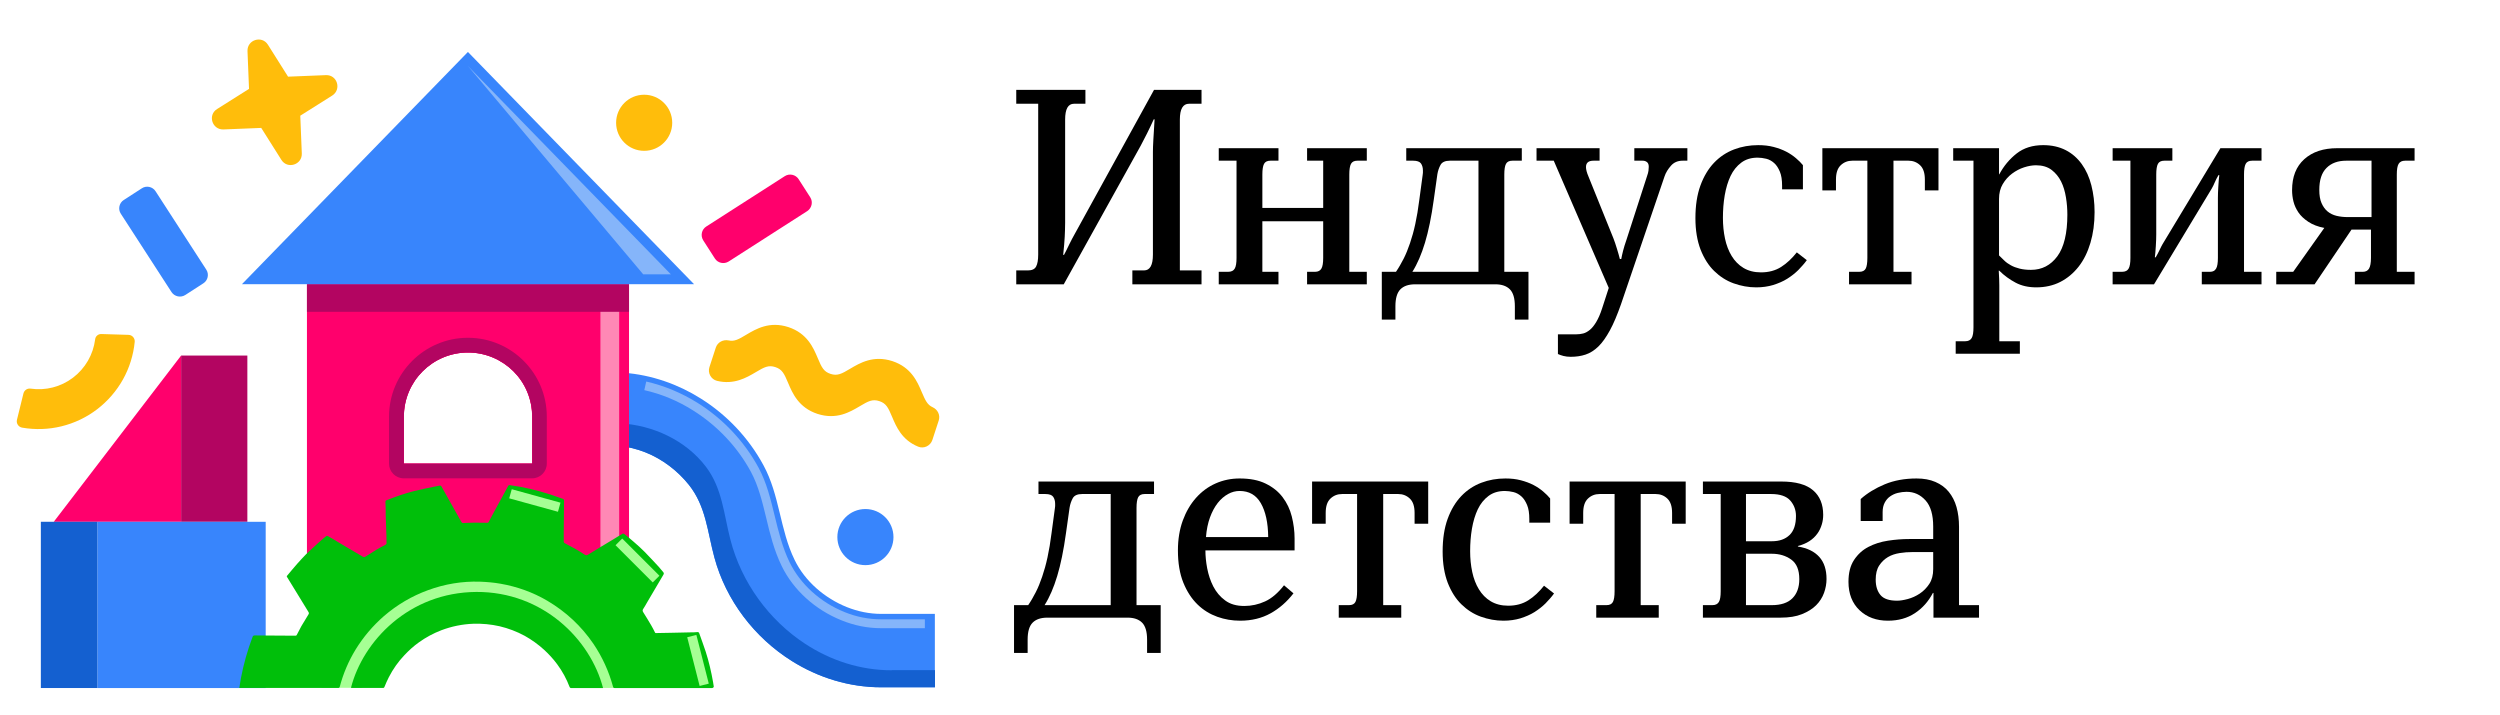
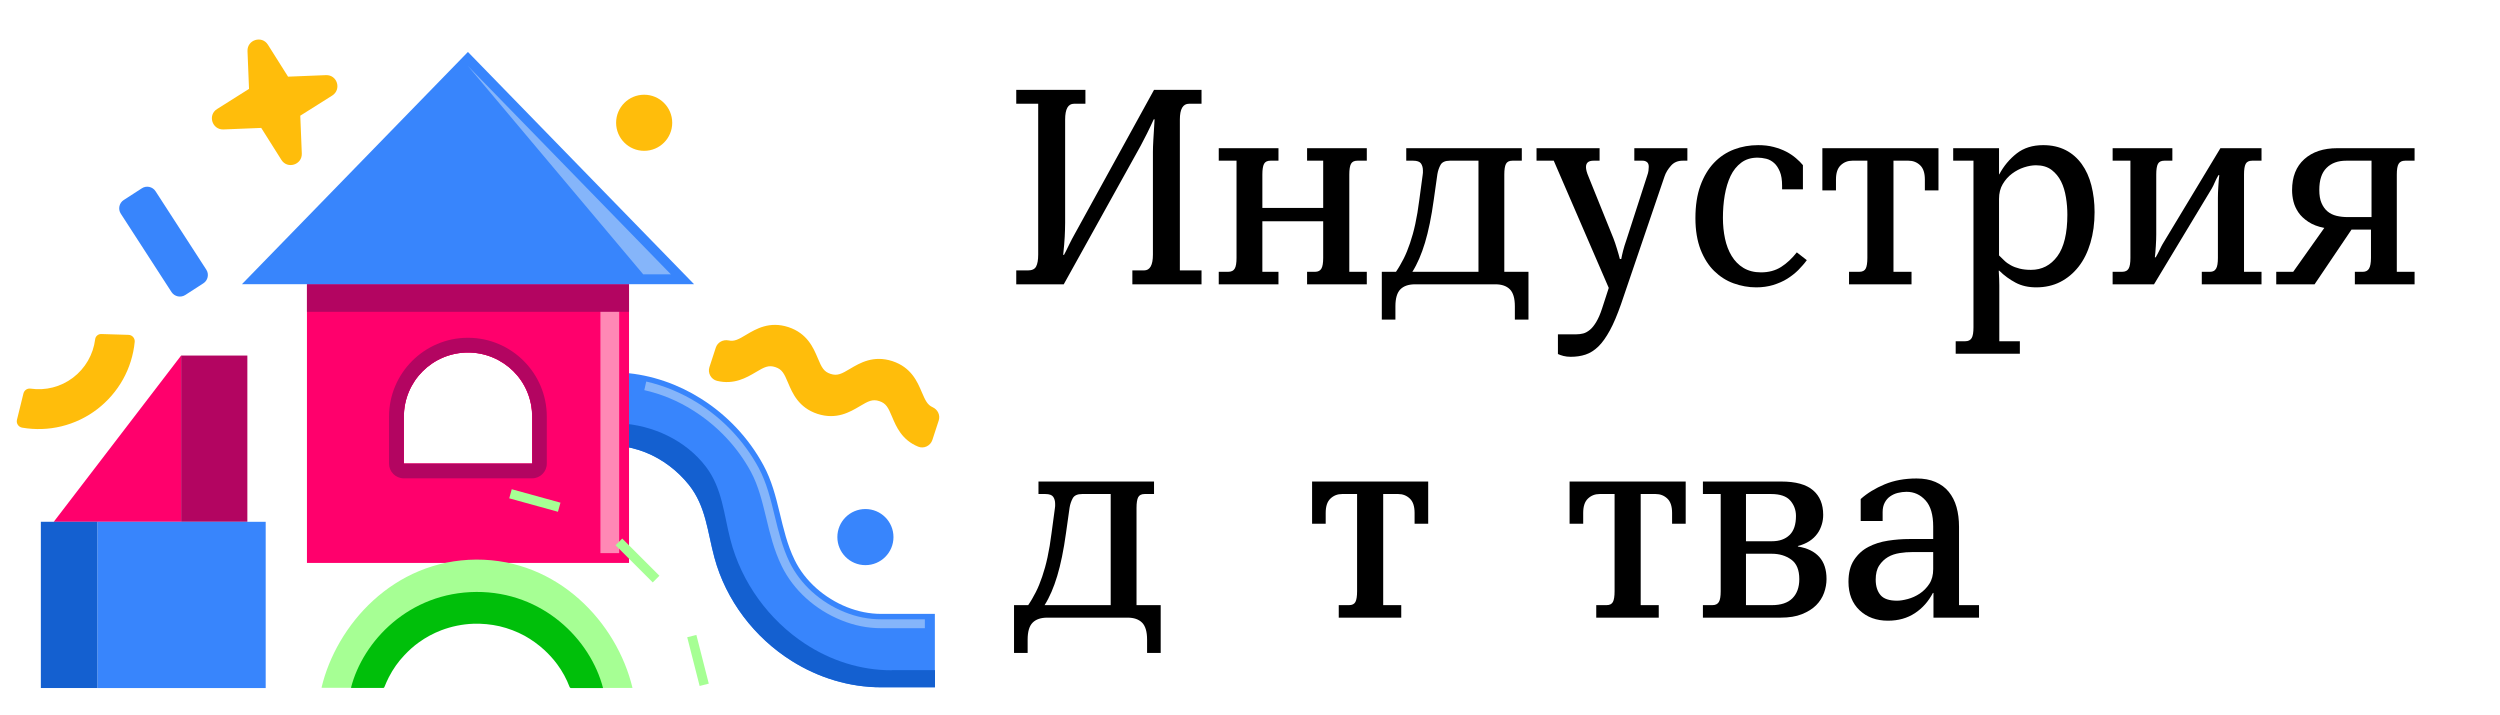
<svg xmlns="http://www.w3.org/2000/svg" x="0px" y="0px" viewBox="0 0 180 51.45" style="enable-background:new 0 0 180 51.45;" xml:space="preserve">
  <style type="text/css"> .st0{fill:#3885FC;} .st1{fill:#1460D0;} .st2{fill:#85B5FA;} .st3{fill:#B30561;} .st4{fill:#FF006C;} .st5{fill:#FF88B5;} .st6{fill:#FFBD0B;} .st7{fill:#A6FF94;} .st8{fill:#00BF0A;} .st9{fill:none;} </style>
  <g id="BACKGROUND"> </g>
  <g id="Логотип">
    <g>
      <g>
        <path class="st0" d="M44.48,32.1c0.68,0.05,1.35,0.21,2,0.47c1.2,0.48,2.3,1.31,3.12,2.34c1.23,1.55,1.33,3.38,1.83,5.22 c0.83,3.08,2.88,5.77,5.58,7.46c1.88,1.18,4.1,1.89,6.44,1.89h3.86v-5.28h-3.86c-0.84,0-1.68-0.17-2.48-0.49 c-1.59-0.64-3.01-1.85-3.76-3.4c-1.06-2.17-1.07-4.66-2.24-6.81c-1.07-1.98-2.64-3.63-4.52-4.81c-1.64-1.03-3.53-1.7-5.53-1.85 L44.48,32.1z" />
        <path class="st0" d="M63.44,48.79c-2.11,0-4.21-0.62-6.07-1.78c-2.58-1.62-4.51-4.19-5.27-7.05c-0.12-0.44-0.21-0.89-0.31-1.32 c-0.3-1.41-0.62-2.86-1.65-4.16c-0.89-1.13-2.1-2.04-3.41-2.56c-0.49-0.2-1-0.34-1.5-0.43l0.31-3.87 c1.57,0.23,3.12,0.8,4.52,1.67c1.8,1.13,3.28,2.7,4.28,4.55c0.56,1.05,0.84,2.18,1.13,3.39c0.27,1.13,0.55,2.29,1.09,3.39 c0.81,1.65,2.31,3.02,4.13,3.75c0.89,0.36,1.82,0.54,2.74,0.54h3.16v3.87H63.44z" />
        <g>
          <path class="st1" d="M64.2,48.26c-2.26,0-4.4-0.71-6.22-1.9c-2.6-1.7-4.59-4.4-5.39-7.5c-0.48-1.85-0.58-3.69-1.76-5.25 c-1.45-1.91-3.83-3.01-6.21-3.13c0,0,0,0,0,0l-0.13,1.63c0.68,0.05,1.35,0.21,2,0.47c1.2,0.48,2.3,1.31,3.12,2.34 c1.23,1.55,1.33,3.38,1.83,5.22c0.83,3.08,2.88,5.77,5.58,7.46c1.88,1.18,4.1,1.89,6.44,1.89h3.86v-1.24H64.2z" />
        </g>
        <g>
          <path class="st2" d="M66.6,45.23h-3.16c-0.97,0-1.93-0.19-2.86-0.57c-1.89-0.76-3.46-2.18-4.3-3.91 c-0.55-1.13-0.84-2.31-1.11-3.45c-0.29-1.19-0.56-2.31-1.1-3.32c-0.97-1.8-2.42-3.33-4.17-4.43c-1.09-0.69-2.27-1.18-3.51-1.46 l0.14-0.62c1.3,0.3,2.55,0.82,3.7,1.54c1.85,1.16,3.36,2.77,4.39,4.67c0.58,1.08,0.86,2.24,1.16,3.47 c0.27,1.11,0.55,2.26,1.07,3.33c0.77,1.58,2.22,2.89,3.96,3.59c0.86,0.35,1.74,0.52,2.62,0.52h3.16V45.23z" />
        </g>
      </g>
      <g>
        <rect x="13.04" y="25.6" class="st3" width="4.77" height="11.97" />
        <polygon class="st4" points="13.04,25.6 13.04,37.57 3.87,37.57 " />
      </g>
      <g>
        <g>
          <path class="st4" d="M22.1,20.46v20.07h23.19V20.46H22.1z M29.07,33.38V30c0-2.56,2.07-4.62,4.62-4.62 c1.28,0,2.43,0.52,3.27,1.35c0.84,0.84,1.35,1.99,1.35,3.27v3.38H29.07z" />
          <path class="st4" d="M22.8,21.16v18.66h21.78V21.16H22.8z M38.32,33.38h-9.24V30c0-2.56,2.07-4.62,4.62-4.62 c1.28,0,2.43,0.52,3.27,1.35c0.84,0.84,1.35,1.99,1.35,3.27V33.38z" />
          <path class="st3" d="M33.69,24.32c-3.13,0-5.68,2.55-5.68,5.68v3.38c0,0.58,0.47,1.06,1.06,1.06h9.24 c0.58,0,1.06-0.47,1.06-1.06V30C39.37,26.87,36.83,24.32,33.69,24.32z M38.32,33.38h-9.24V30c0-2.56,2.07-4.62,4.62-4.62 c1.28,0,2.43,0.52,3.27,1.35c0.84,0.84,1.35,1.99,1.35,3.27V33.38z" />
        </g>
        <rect x="34.58" y="29.82" transform="matrix(-1.836970e-16 1 -1 -1.836970e-16 74.4 -13.415)" class="st5" width="18.66" height="1.35" />
        <rect x="22.1" y="20.46" class="st3" width="23.19" height="1.99" />
        <polygon class="st0" points="33.69,3.74 17.42,20.46 49.97,20.46 " />
        <polygon class="st0" points="19.09,19.75 33.69,4.75 48.3,19.75 " />
        <polygon class="st2" points="33.69,4.75 46.31,19.75 48.3,19.75 " />
      </g>
      <g>
        <rect x="7.01" y="37.57" class="st0" width="12.12" height="11.97" />
        <rect x="2.95" y="37.57" transform="matrix(-1 -1.224647e-16 1.224647e-16 -1 9.961 87.108)" class="st1" width="4.07" height="11.97" />
      </g>
      <g>
        <g>
          <g>
            <path class="st6" d="M23.92,6.88l-2.3,1.45l0.11,2.72c0.03,0.82-1.04,1.15-1.47,0.46l-1.45-2.3l-2.72,0.11 c-0.82,0.03-1.15-1.04-0.46-1.47l2.3-1.45l-0.11-2.72c-0.03-0.82,1.04-1.15,1.47-0.46l1.45,2.3l2.72-0.11 C24.28,5.37,24.61,6.44,23.92,6.88z" />
          </g>
        </g>
        <circle class="st0" cx="62.31" cy="38.67" r="2.02" />
        <path class="st0" d="M13.34,21.24l1.3-0.84c0.33-0.21,0.43-0.66,0.21-0.99l-3.65-5.64c-0.21-0.33-0.66-0.43-0.99-0.21l-1.3,0.84 c-0.33,0.21-0.43,0.66-0.21,0.99l3.65,5.64C12.57,21.36,13.01,21.45,13.34,21.24z" />
-         <path class="st4" d="M58.34,14.21L57.5,12.9c-0.21-0.33-0.66-0.43-0.99-0.22l-5.66,3.63c-0.33,0.21-0.43,0.65-0.22,0.99 l0.84,1.31c0.21,0.33,0.65,0.43,0.99,0.22l5.66-3.63C58.45,14.98,58.55,14.54,58.34,14.21z" />
        <g>
          <g>
            <path class="st6" d="M64.23,30.01c-0.28-0.67-0.43-0.97-0.92-1.13c-0.49-0.16-0.79,0-1.41,0.37c-0.71,0.42-1.67,0.99-3.04,0.55 c-1.36-0.45-1.8-1.48-2.12-2.24c-0.28-0.67-0.43-0.97-0.92-1.13c-0.49-0.16-0.79,0-1.41,0.37c-0.66,0.39-1.56,0.92-2.79,0.62 c-0.43-0.11-0.68-0.57-0.54-0.99l0.46-1.41c0.13-0.38,0.52-0.59,0.92-0.51c0.41,0.09,0.71-0.07,1.27-0.41 c0.71-0.42,1.67-0.99,3.03-0.55c1.36,0.45,1.8,1.48,2.12,2.24c0.28,0.67,0.43,0.97,0.92,1.13c0.49,0.16,0.79,0,1.41-0.37 c0.71-0.42,1.67-0.99,3.04-0.55c1.36,0.45,1.8,1.48,2.12,2.24c0.26,0.6,0.4,0.91,0.78,1.08c0.37,0.17,0.56,0.57,0.44,0.95 l-0.46,1.41c-0.14,0.42-0.61,0.65-1.02,0.48C64.93,31.68,64.53,30.72,64.23,30.01z" />
          </g>
        </g>
        <g>
          <g>
            <g>
              <path class="st6" d="M7.3,24.05l1.96,0.06c0.26,0.01,0.46,0.24,0.44,0.5c-0.19,1.93-1.16,3.67-2.71,4.86 c-1.55,1.18-3.5,1.65-5.4,1.32c-0.26-0.05-0.43-0.3-0.37-0.56l0.47-1.91c0.06-0.22,0.27-0.37,0.5-0.34 c1.09,0.16,2.19-0.12,3.07-0.79s1.45-1.66,1.59-2.75C6.87,24.21,7.07,24.04,7.3,24.05z" />
            </g>
          </g>
        </g>
        <circle class="st6" cx="46.38" cy="8.84" r="2.02" />
      </g>
      <g>
        <path class="st7" d="M45.54,49.53c-0.04,0-0.07,0-0.1,0c-0.91,0-1.82,0-2.73,0c-0.08,0-0.12-0.02-0.14-0.1 c-0.27-0.78-0.65-1.51-1.1-2.18c-0.35-0.51-0.74-0.98-1.17-1.41c-0.52-0.52-1.1-0.96-1.72-1.33c-0.7-0.42-1.45-0.72-2.23-0.92 c-0.77-0.19-1.54-0.27-2.33-0.24c-0.98,0.04-1.93,0.25-2.85,0.63c-0.71,0.3-1.37,0.68-1.98,1.16c-0.46,0.36-0.89,0.77-1.28,1.23 c-0.55,0.63-1.01,1.34-1.38,2.11c-0.15,0.31-0.27,0.63-0.4,0.94c-0.02,0.06-0.04,0.1-0.12,0.1c-0.93,0-1.87,0-2.8,0 c-0.02,0-0.04,0-0.06-0.01c1.06-4.48,5.15-9.18,11.14-9.22C40.19,40.27,44.42,44.84,45.54,49.53z" />
-         <path class="st8" d="M17.23,49.53c0.04-0.25,0.08-0.48,0.12-0.72c0.19-1,0.47-1.99,0.83-2.94c0.03-0.09,0.07-0.12,0.17-0.12 c0.44,0.01,0.89,0.01,1.33,0.01c0.53,0,1.07,0.01,1.6,0.01c0.06,0,0.08-0.04,0.1-0.08c0.11-0.21,0.21-0.41,0.32-0.61 c0.17-0.29,0.35-0.57,0.52-0.86c0.03-0.05,0.03-0.09,0-0.14c-0.43-0.7-0.85-1.39-1.28-2.09c-0.09-0.15-0.18-0.3-0.27-0.44 c-0.03-0.04-0.03-0.07,0.01-0.11c0.24-0.28,0.47-0.57,0.72-0.85c0.21-0.24,0.43-0.47,0.65-0.7c0.05-0.05,0.1-0.1,0.16-0.15 c0.23-0.21,0.45-0.42,0.68-0.63c0.13-0.12,0.27-0.23,0.4-0.35c0.07-0.06,0.14-0.12,0.21-0.17c0.02-0.01,0.07-0.01,0.09,0 c0.24,0.13,0.47,0.27,0.7,0.41c0.27,0.16,0.54,0.32,0.81,0.48c0.34,0.2,0.69,0.4,1.02,0.6c0.07,0.04,0.13,0.04,0.2-0.01 c0.26-0.17,0.52-0.33,0.78-0.49c0.21-0.12,0.42-0.24,0.64-0.35c0.06-0.03,0.09-0.06,0.09-0.13c-0.01-0.19-0.01-0.39-0.01-0.58 c0-0.19-0.01-0.38-0.02-0.58c-0.01-0.29-0.02-0.58-0.03-0.88c0-0.14,0-0.28,0-0.43c0-0.17-0.01-0.33-0.02-0.5 c0-0.06,0.02-0.09,0.07-0.11c0.66-0.26,1.33-0.5,2.02-0.67c0.52-0.13,1.05-0.23,1.57-0.34c0.08-0.02,0.17-0.03,0.26-0.05 c0.05-0.01,0.07,0.01,0.1,0.04c0.24,0.43,0.49,0.87,0.73,1.3c0.2,0.35,0.4,0.7,0.59,1.05c0.05,0.09,0.1,0.18,0.15,0.26 c0.02,0.02,0.06,0.05,0.08,0.05c0.28-0.01,0.56-0.03,0.84-0.03c0.31,0,0.62,0,0.93,0.01c0.06,0,0.08-0.03,0.1-0.07 c0.14-0.26,0.27-0.51,0.41-0.77c0.23-0.43,0.47-0.86,0.7-1.28c0.1-0.18,0.2-0.36,0.29-0.54c0.03-0.05,0.06-0.06,0.11-0.05 c1,0.13,1.97,0.37,2.92,0.67c0.31,0.1,0.6,0.22,0.91,0.32c0.06,0.02,0.08,0.05,0.08,0.13c-0.01,0.4-0.01,0.8-0.01,1.21 c0,0.35-0.01,0.7-0.01,1.05c0,0.23,0,0.46,0,0.69c0,0.05,0.02,0.08,0.07,0.11c0.49,0.25,0.97,0.51,1.43,0.82 c0.08,0.05,0.14,0.07,0.24,0.01c0.64-0.4,1.29-0.78,1.93-1.17c0.19-0.12,0.38-0.24,0.58-0.35c0.02-0.01,0.08,0,0.1,0.02 c0.24,0.19,0.47,0.38,0.7,0.58c0.26,0.23,0.53,0.46,0.77,0.71c0.35,0.35,0.68,0.72,1.02,1.08c0.11,0.12,0.21,0.26,0.32,0.38 c0.05,0.06,0.06,0.1,0.02,0.18c-0.39,0.65-0.77,1.31-1.16,1.97c-0.1,0.18-0.2,0.35-0.31,0.52c-0.04,0.07-0.04,0.12,0,0.2 c0.2,0.32,0.4,0.64,0.59,0.97c0.09,0.16,0.18,0.32,0.26,0.49c0.02,0.05,0.05,0.07,0.1,0.06c0.36-0.01,0.73-0.02,1.09-0.02 c0.46-0.01,0.92-0.02,1.37-0.03c0.16,0,0.32,0,0.49-0.02c0.09-0.01,0.13,0.03,0.15,0.1c0.15,0.44,0.32,0.87,0.46,1.31 c0.23,0.71,0.4,1.45,0.53,2.19c0.02,0.1,0.03,0.21,0.05,0.31c0.01,0.06-0.05,0.11-0.12,0.12c-0.02,0-0.04,0-0.06,0 c-2.31,0-4.63,0-6.94,0c-0.07,0-0.11-0.02-0.13-0.09c-0.3-1.11-0.77-2.14-1.41-3.09c-0.88-1.29-1.99-2.32-3.33-3.11 c-1.04-0.61-2.16-1.01-3.35-1.22c-0.5-0.09-1-0.13-1.5-0.15c-1.28-0.04-2.53,0.17-3.73,0.61c-1.18,0.43-2.24,1.06-3.18,1.87 c-0.8,0.7-1.48,1.5-2.04,2.41c-0.51,0.84-0.89,1.73-1.14,2.68c-0.02,0.06-0.04,0.08-0.1,0.08c-2.35,0-4.71,0-7.06,0 C17.3,49.54,17.27,49.54,17.23,49.53z" />
        <path class="st8" d="M43.42,49.54c-0.03,0-0.06,0-0.08,0c-0.74,0-1.48,0-2.21,0c-0.06,0-0.09-0.02-0.12-0.08 c-0.22-0.58-0.52-1.13-0.89-1.63c-0.28-0.38-0.6-0.73-0.95-1.05c-0.43-0.39-0.89-0.72-1.39-1c-0.57-0.31-1.18-0.54-1.81-0.69 c-0.62-0.14-1.25-0.2-1.89-0.18c-0.8,0.03-1.57,0.19-2.31,0.47c-0.57,0.22-1.11,0.51-1.61,0.87c-0.38,0.27-0.72,0.58-1.04,0.92 c-0.45,0.47-0.82,1-1.12,1.58c-0.12,0.23-0.22,0.47-0.32,0.71c-0.02,0.04-0.03,0.07-0.09,0.07c-0.76,0-1.52,0-2.27,0 c-0.02,0-0.03,0-0.05-0.01c0.86-3.36,4.18-6.87,9.03-6.9C39.08,42.6,42.51,46.03,43.42,49.54z" />
        <rect x="45.57" y="38.46" transform="matrix(0.707 -0.707 0.707 0.707 -15.091 44.282)" class="st7" width="0.68" height="3.79" />
        <rect x="38.17" y="34.22" transform="matrix(0.266 -0.964 0.964 0.266 -6.477 63.573)" class="st7" width="0.68" height="3.64" />
        <rect x="49.92" y="45.74" transform="matrix(0.969 -0.247 0.247 0.969 -10.191 13.89)" class="st7" width="0.68" height="3.62" />
      </g>
    </g>
    <g>
      <rect x="72.55" y="5.67" class="st9" width="129.53" height="55.43" />
      <path d="M74.01,19.47c0.29,0,0.49-0.09,0.59-0.28c0.1-0.19,0.15-0.47,0.15-0.86V7.47h-1.58v-1h4.98v1h-0.82 c-0.43,0-0.64,0.38-0.64,1.14v7.44c0,0.19,0,0.36-0.01,0.51s-0.01,0.32-0.02,0.49c-0.01,0.17-0.02,0.36-0.04,0.57 c-0.02,0.21-0.04,0.45-0.07,0.73h0.06c0.11-0.2,0.23-0.45,0.37-0.74c0.14-0.29,0.28-0.55,0.41-0.78l5.7-10.36h3.42v1h-0.9 c-0.44,0-0.66,0.38-0.66,1.14v10.86h1.56v1h-4.98v-1h0.84c0.43,0,0.64-0.38,0.64-1.14v-7.4c0-0.21,0.01-0.5,0.03-0.85 c0.02-0.35,0.05-0.85,0.09-1.49h-0.06c-0.16,0.35-0.32,0.69-0.49,1.03c-0.17,0.34-0.32,0.63-0.45,0.87l-5.54,9.98h-3.42v-1H74.01z " />
      <path d="M88.43,19.57c0.23,0,0.38-0.08,0.47-0.23c0.09-0.15,0.13-0.41,0.13-0.77v-7h-1.28v-0.9h4.3v0.9h-0.58 c-0.23,0-0.38,0.08-0.46,0.23s-0.12,0.41-0.12,0.77v2.4h4.38v-3.4h-1.16v-0.9h4.3v0.9h-0.68c-0.23,0-0.38,0.08-0.46,0.23 s-0.12,0.41-0.12,0.77v7h1.26v0.9h-4.3v-0.9h0.58c0.21,0,0.36-0.08,0.45-0.23c0.09-0.15,0.13-0.41,0.13-0.77v-2.64h-4.38v3.64 h1.16v0.9h-4.3v-0.9H88.43z" />
      <path d="M100.51,19.57c0.2-0.29,0.38-0.61,0.55-0.94c0.17-0.33,0.32-0.71,0.46-1.12c0.14-0.41,0.27-0.87,0.38-1.38 c0.11-0.51,0.21-1.09,0.29-1.74l0.24-1.78c0.01-0.07,0.02-0.12,0.02-0.17c0-0.05,0-0.1,0-0.17c0-0.2-0.05-0.37-0.14-0.5 c-0.09-0.13-0.28-0.2-0.56-0.2h-0.5v-0.9h8.32v0.9h-0.68c-0.23,0-0.38,0.08-0.46,0.23s-0.12,0.41-0.12,0.77v7h1.74v3.44h-0.98 v-0.96c0-0.57-0.12-0.98-0.36-1.22c-0.24-0.24-0.59-0.36-1.04-0.36h-5.78c-0.47,0-0.82,0.12-1.06,0.36 c-0.24,0.24-0.36,0.65-0.36,1.22v0.96h-0.98v-3.44H100.51z M106.45,11.57h-2.06c-0.33,0-0.56,0.1-0.67,0.3 c-0.11,0.2-0.19,0.43-0.23,0.68l-0.26,1.84c-0.17,1.23-0.38,2.25-0.63,3.08c-0.25,0.83-0.55,1.53-0.91,2.1h4.76V11.57z" />
      <path d="M112.17,24.07h1.34c0.16,0,0.32-0.02,0.48-0.06c0.16-0.04,0.32-0.13,0.48-0.26c0.16-0.13,0.31-0.32,0.46-0.57 c0.15-0.25,0.29-0.57,0.42-0.97l0.48-1.48l-3.96-9.16h-1.24v-0.9h4.54v0.9h-0.44c-0.36,0-0.54,0.15-0.54,0.46 c0,0.17,0.06,0.4,0.18,0.68l1.8,4.46c0.08,0.2,0.16,0.45,0.25,0.74c0.09,0.29,0.16,0.54,0.21,0.74h0.1 c0.03-0.16,0.07-0.36,0.13-0.59s0.14-0.5,0.25-0.81l1.48-4.58c0.05-0.15,0.09-0.27,0.1-0.38s0.02-0.2,0.02-0.28 c0-0.16-0.04-0.27-0.13-0.34c-0.09-0.07-0.19-0.1-0.31-0.1h-0.6v-0.9h3.82v0.9h-0.34c-0.35,0-0.63,0.12-0.84,0.36 c-0.21,0.24-0.37,0.49-0.46,0.76l-3.14,9.22c-0.27,0.76-0.53,1.39-0.8,1.88c-0.27,0.49-0.54,0.88-0.83,1.16 c-0.29,0.28-0.59,0.47-0.92,0.58c-0.33,0.11-0.68,0.16-1.07,0.16c-0.19,0-0.36-0.02-0.52-0.06c-0.16-0.04-0.29-0.09-0.4-0.14 V24.07z" />
      <path d="M122.07,15.71c0-0.91,0.12-1.69,0.36-2.35c0.24-0.66,0.57-1.21,0.98-1.64c0.41-0.43,0.89-0.75,1.44-0.96 s1.13-0.31,1.74-0.31c0.4,0,0.77,0.04,1.11,0.13c0.34,0.09,0.64,0.2,0.91,0.34c0.27,0.14,0.5,0.3,0.7,0.47 c0.2,0.17,0.37,0.34,0.5,0.5v1.74h-1.5v-0.26c0-0.41-0.05-0.75-0.16-1.01c-0.11-0.26-0.24-0.47-0.41-0.62 c-0.17-0.15-0.36-0.26-0.57-0.31c-0.21-0.05-0.42-0.08-0.62-0.08c-0.47,0-0.86,0.12-1.18,0.36c-0.32,0.24-0.58,0.56-0.77,0.96 c-0.19,0.4-0.33,0.87-0.42,1.39c-0.09,0.53-0.13,1.07-0.13,1.63c0,0.52,0.05,1.02,0.15,1.49s0.26,0.89,0.48,1.25 c0.22,0.36,0.5,0.65,0.85,0.86c0.35,0.21,0.77,0.32,1.26,0.32c0.56,0,1.04-0.13,1.45-0.39c0.41-0.26,0.78-0.61,1.13-1.05 l0.72,0.56c-0.17,0.24-0.38,0.47-0.61,0.71c-0.23,0.23-0.5,0.44-0.8,0.63s-0.64,0.33-1.01,0.45c-0.37,0.11-0.78,0.17-1.22,0.17 c-0.56,0-1.1-0.1-1.63-0.29c-0.53-0.19-0.99-0.49-1.4-0.89c-0.41-0.4-0.73-0.91-0.98-1.54C122.2,17.34,122.07,16.59,122.07,15.71z " />
      <path d="M133.87,19.57c0.23,0,0.38-0.08,0.46-0.23c0.08-0.15,0.12-0.41,0.12-0.77v-7h-1.08c-0.33,0-0.61,0.11-0.84,0.33 c-0.23,0.22-0.34,0.56-0.34,1.03v0.78h-0.98v-3.04h8.36v3.04h-0.98v-0.78c0-0.47-0.11-0.81-0.34-1.03 c-0.23-0.22-0.51-0.33-0.84-0.33h-1.08v8h1.3v0.9h-4.5v-0.9H133.87z" />
      <path d="M141.49,24.57c0.23,0,0.38-0.08,0.47-0.23c0.09-0.15,0.13-0.41,0.13-0.77v-12h-1.46v-0.9h3.3v1.88h0.02 c0.32-0.6,0.74-1.1,1.25-1.5s1.15-0.6,1.91-0.6c0.61,0,1.15,0.12,1.62,0.36c0.47,0.24,0.85,0.58,1.16,1.01 c0.31,0.43,0.54,0.94,0.69,1.53c0.15,0.59,0.23,1.23,0.23,1.92c0,0.81-0.1,1.55-0.3,2.22c-0.2,0.67-0.48,1.24-0.85,1.71 c-0.37,0.47-0.81,0.84-1.32,1.1s-1.09,0.39-1.73,0.39c-0.56,0-1.06-0.11-1.49-0.34c-0.43-0.23-0.82-0.51-1.17-0.86h-0.04 c0.01,0.19,0.02,0.38,0.03,0.59c0.01,0.21,0.01,0.36,0.01,0.47v4.02h1.48v0.9h-4.62v-0.9H141.49z M148.85,15.46 c0-0.4-0.03-0.82-0.1-1.24c-0.07-0.43-0.18-0.81-0.35-1.15c-0.17-0.34-0.4-0.62-0.69-0.84c-0.29-0.22-0.67-0.33-1.12-0.33 c-0.27,0-0.55,0.05-0.86,0.15c-0.31,0.1-0.59,0.25-0.86,0.45c-0.27,0.2-0.49,0.45-0.67,0.75c-0.18,0.3-0.27,0.66-0.27,1.07v4.07 c0.12,0.12,0.25,0.24,0.38,0.37c0.13,0.13,0.29,0.24,0.47,0.34c0.18,0.1,0.39,0.18,0.63,0.24c0.24,0.06,0.51,0.09,0.82,0.09 c0.79,0,1.42-0.33,1.9-0.98S148.85,16.79,148.85,15.46z" />
      <path d="M152.79,19.57c0.23,0,0.38-0.08,0.47-0.23c0.09-0.15,0.13-0.41,0.13-0.77v-7h-1.28v-0.9h4.3v0.9h-0.58 c-0.23,0-0.38,0.08-0.46,0.23s-0.12,0.41-0.12,0.77v4.32c0,0.23-0.01,0.5-0.03,0.82c-0.02,0.32-0.04,0.59-0.07,0.82h0.06 c0.11-0.19,0.2-0.36,0.28-0.53s0.15-0.31,0.22-0.43l4.16-6.9h2.96v0.9h-0.68c-0.23,0-0.38,0.08-0.46,0.23 c-0.08,0.15-0.12,0.41-0.12,0.77v7h1.26v0.9h-4.3v-0.9h0.6c0.2,0,0.34-0.08,0.43-0.23s0.13-0.41,0.13-0.77v-4.32 c0-0.23,0.01-0.5,0.03-0.82s0.04-0.59,0.07-0.82h-0.06c-0.11,0.19-0.2,0.36-0.27,0.53c-0.07,0.17-0.14,0.31-0.21,0.43l-4.16,6.9 h-2.98v-0.9H152.79z" />
      <path d="M165.11,19.57l2.24-3.16c-0.47-0.09-0.85-0.24-1.15-0.44s-0.54-0.42-0.71-0.67c-0.17-0.25-0.29-0.51-0.36-0.79 c-0.07-0.28-0.1-0.55-0.1-0.82c0-0.96,0.29-1.7,0.88-2.23c0.59-0.53,1.38-0.79,2.38-0.79h5.56v0.9h-0.68 c-0.23,0-0.38,0.08-0.47,0.23c-0.09,0.15-0.13,0.41-0.13,0.77v7h1.28v0.9h-4.3v-0.9h0.58c0.2,0,0.35-0.08,0.44-0.23 c0.09-0.15,0.14-0.41,0.14-0.77v-2.04h-1.4l-2.66,3.94h-2.76v-0.9H165.11z M170.75,11.57h-1.82c-0.6,0-1.07,0.17-1.42,0.52 c-0.35,0.35-0.52,0.87-0.52,1.58c0,0.39,0.05,0.7,0.16,0.95c0.11,0.25,0.25,0.45,0.43,0.6c0.18,0.15,0.4,0.26,0.65,0.32 c0.25,0.06,0.52,0.09,0.8,0.09h1.72V11.57z" />
      <path d="M74.03,43.57c0.2-0.29,0.38-0.61,0.55-0.94c0.17-0.33,0.32-0.71,0.46-1.12c0.14-0.41,0.27-0.87,0.38-1.38 c0.11-0.51,0.21-1.09,0.29-1.74l0.24-1.78c0.01-0.07,0.02-0.12,0.02-0.17c0-0.05,0-0.1,0-0.17c0-0.2-0.05-0.37-0.14-0.5 c-0.09-0.13-0.28-0.2-0.56-0.2h-0.5v-0.9h8.32v0.9h-0.68c-0.23,0-0.38,0.08-0.46,0.23s-0.12,0.41-0.12,0.77v7h1.74v3.44h-0.98 v-0.96c0-0.57-0.12-0.98-0.36-1.22c-0.24-0.24-0.59-0.36-1.04-0.36h-5.78c-0.47,0-0.82,0.12-1.06,0.36 c-0.24,0.24-0.36,0.65-0.36,1.22v0.96h-0.98v-3.44H74.03z M79.97,35.57h-2.06c-0.33,0-0.56,0.1-0.67,0.3 c-0.11,0.2-0.19,0.43-0.23,0.68l-0.26,1.84c-0.17,1.23-0.38,2.25-0.63,3.08c-0.25,0.83-0.55,1.53-0.91,2.1h4.76V35.57z" />
-       <path d="M84.81,39.63c0-0.8,0.12-1.52,0.35-2.15c0.23-0.63,0.55-1.18,0.95-1.63s0.87-0.8,1.41-1.04s1.12-0.36,1.73-0.36 c0.75,0,1.37,0.12,1.88,0.37c0.51,0.25,0.91,0.57,1.22,0.98c0.31,0.41,0.53,0.87,0.66,1.39c0.13,0.52,0.2,1.05,0.2,1.58v0.86 h-6.42c0,0.4,0.04,0.83,0.13,1.3c0.09,0.46,0.23,0.89,0.44,1.3c0.21,0.4,0.49,0.74,0.85,1c0.36,0.27,0.82,0.4,1.38,0.4 c0.52,0,1.02-0.11,1.5-0.33c0.48-0.22,0.93-0.61,1.36-1.16l0.68,0.58c-0.47,0.61-1.02,1.09-1.65,1.44s-1.36,0.53-2.19,0.53 c-0.56,0-1.11-0.09-1.64-0.28s-1.01-0.48-1.43-0.89c-0.42-0.41-0.76-0.93-1.02-1.57C84.94,41.31,84.81,40.53,84.81,39.63z M91.31,38.67c-0.01-1.04-0.19-1.85-0.53-2.44c-0.34-0.59-0.85-0.88-1.53-0.88c-0.28,0-0.56,0.07-0.83,0.22 c-0.27,0.15-0.52,0.36-0.74,0.64c-0.22,0.28-0.41,0.63-0.56,1.04c-0.15,0.41-0.25,0.89-0.29,1.42H91.31z" />
      <path d="M97.13,43.57c0.23,0,0.38-0.08,0.46-0.23c0.08-0.15,0.12-0.41,0.12-0.77v-7h-1.08c-0.33,0-0.61,0.11-0.84,0.33 c-0.23,0.22-0.34,0.56-0.34,1.03v0.78h-0.98v-3.04h8.36v3.04h-0.98v-0.78c0-0.47-0.11-0.81-0.34-1.03 c-0.23-0.22-0.51-0.33-0.84-0.33h-1.08v8h1.3v0.9h-4.5v-0.9H97.13z" />
-       <path d="M103.87,39.71c0-0.91,0.12-1.69,0.36-2.35c0.24-0.66,0.57-1.21,0.98-1.64c0.41-0.43,0.89-0.75,1.44-0.96 s1.13-0.31,1.74-0.31c0.4,0,0.77,0.04,1.11,0.13s0.64,0.2,0.91,0.34c0.27,0.14,0.5,0.3,0.7,0.47c0.2,0.17,0.37,0.34,0.5,0.5v1.74 h-1.5v-0.26c0-0.41-0.05-0.75-0.16-1.01c-0.11-0.26-0.24-0.47-0.41-0.62c-0.17-0.15-0.36-0.26-0.57-0.31 c-0.21-0.05-0.42-0.08-0.62-0.08c-0.47,0-0.86,0.12-1.18,0.36c-0.32,0.24-0.58,0.56-0.77,0.96c-0.19,0.4-0.33,0.87-0.42,1.39 c-0.09,0.53-0.13,1.07-0.13,1.63c0,0.52,0.05,1.02,0.15,1.49s0.26,0.89,0.48,1.25c0.22,0.36,0.5,0.65,0.85,0.86 c0.35,0.21,0.77,0.32,1.26,0.32c0.56,0,1.04-0.13,1.45-0.39s0.78-0.61,1.13-1.05l0.72,0.56c-0.17,0.24-0.38,0.47-0.61,0.71 c-0.23,0.23-0.5,0.44-0.8,0.63s-0.64,0.33-1.01,0.45c-0.37,0.11-0.78,0.17-1.22,0.17c-0.56,0-1.1-0.1-1.63-0.29 c-0.53-0.19-0.99-0.49-1.4-0.89c-0.41-0.4-0.73-0.91-0.98-1.54C104,41.34,103.87,40.59,103.87,39.71z" />
      <path d="M115.67,43.57c0.23,0,0.38-0.08,0.46-0.23c0.08-0.15,0.12-0.41,0.12-0.77v-7h-1.08c-0.33,0-0.61,0.11-0.84,0.33 c-0.23,0.22-0.34,0.56-0.34,1.03v0.78h-0.98v-3.04h8.36v3.04h-0.98v-0.78c0-0.47-0.11-0.81-0.34-1.03 c-0.23-0.22-0.51-0.33-0.84-0.33h-1.08v8h1.3v0.9h-4.5v-0.9H115.67z" />
      <path d="M123.29,43.57c0.23,0,0.38-0.08,0.47-0.23c0.09-0.15,0.13-0.41,0.13-0.77v-7h-1.28v-0.9h5.64c1.04,0,1.8,0.21,2.29,0.63 s0.73,1.01,0.73,1.77c0,0.23-0.03,0.46-0.1,0.69c-0.07,0.23-0.17,0.46-0.32,0.66c-0.15,0.21-0.34,0.39-0.57,0.54 c-0.23,0.15-0.51,0.27-0.83,0.35v0.04c0.68,0.11,1.19,0.36,1.54,0.75s0.52,0.92,0.52,1.59c0,0.33-0.06,0.67-0.18,1 c-0.12,0.33-0.31,0.63-0.57,0.89c-0.26,0.26-0.6,0.47-1.02,0.64c-0.42,0.17-0.93,0.25-1.53,0.25h-5.6v-0.9H123.29z M127.57,38.97 c0.55,0,0.97-0.15,1.28-0.45s0.46-0.76,0.46-1.37c0-0.43-0.14-0.8-0.41-1.11c-0.27-0.31-0.73-0.47-1.37-0.47h-1.82v3.4H127.57z M127.57,43.57c0.65,0,1.15-0.16,1.48-0.49c0.33-0.33,0.5-0.79,0.5-1.38c0-0.66-0.19-1.13-0.58-1.41 c-0.39-0.28-0.85-0.42-1.4-0.42h-1.86v3.7H127.57z" />
      <path d="M133.09,41.89c0-0.64,0.13-1.16,0.4-1.57c0.27-0.41,0.61-0.72,1.03-0.94s0.89-0.37,1.41-0.45s1.03-0.12,1.54-0.12h1.72 v-0.9c0-0.84-0.18-1.47-0.55-1.88c-0.37-0.41-0.82-0.62-1.37-0.62c-0.21,0-0.42,0.03-0.63,0.08c-0.21,0.05-0.39,0.14-0.55,0.25 c-0.16,0.11-0.29,0.26-0.39,0.45c-0.1,0.19-0.15,0.41-0.15,0.68v0.64h-1.58v-1.58c0.48-0.43,1.06-0.78,1.73-1.06 c0.67-0.28,1.44-0.42,2.29-0.42c0.52,0,0.97,0.08,1.36,0.25c0.39,0.17,0.71,0.4,0.96,0.71c0.25,0.31,0.44,0.67,0.56,1.1 c0.12,0.43,0.18,0.9,0.18,1.42v5.64h1.44v0.9h-3.28v-1.78h-0.04c-0.32,0.61-0.75,1.1-1.3,1.46c-0.55,0.36-1.19,0.54-1.94,0.54 c-0.83,0-1.51-0.25-2.04-0.75C133.36,43.44,133.09,42.75,133.09,41.89z M139.19,39.75h-1.52c-0.28,0-0.58,0.02-0.89,0.07 c-0.31,0.05-0.6,0.14-0.85,0.29c-0.25,0.15-0.46,0.35-0.63,0.61c-0.17,0.26-0.25,0.6-0.25,1.01c0,0.48,0.12,0.85,0.35,1.12 c0.23,0.27,0.63,0.4,1.19,0.4c0.21,0,0.47-0.04,0.77-0.12s0.59-0.21,0.86-0.39c0.27-0.18,0.5-0.41,0.69-0.7 c0.19-0.29,0.28-0.64,0.28-1.07V39.75z" />
    </g>
  </g>
</svg>